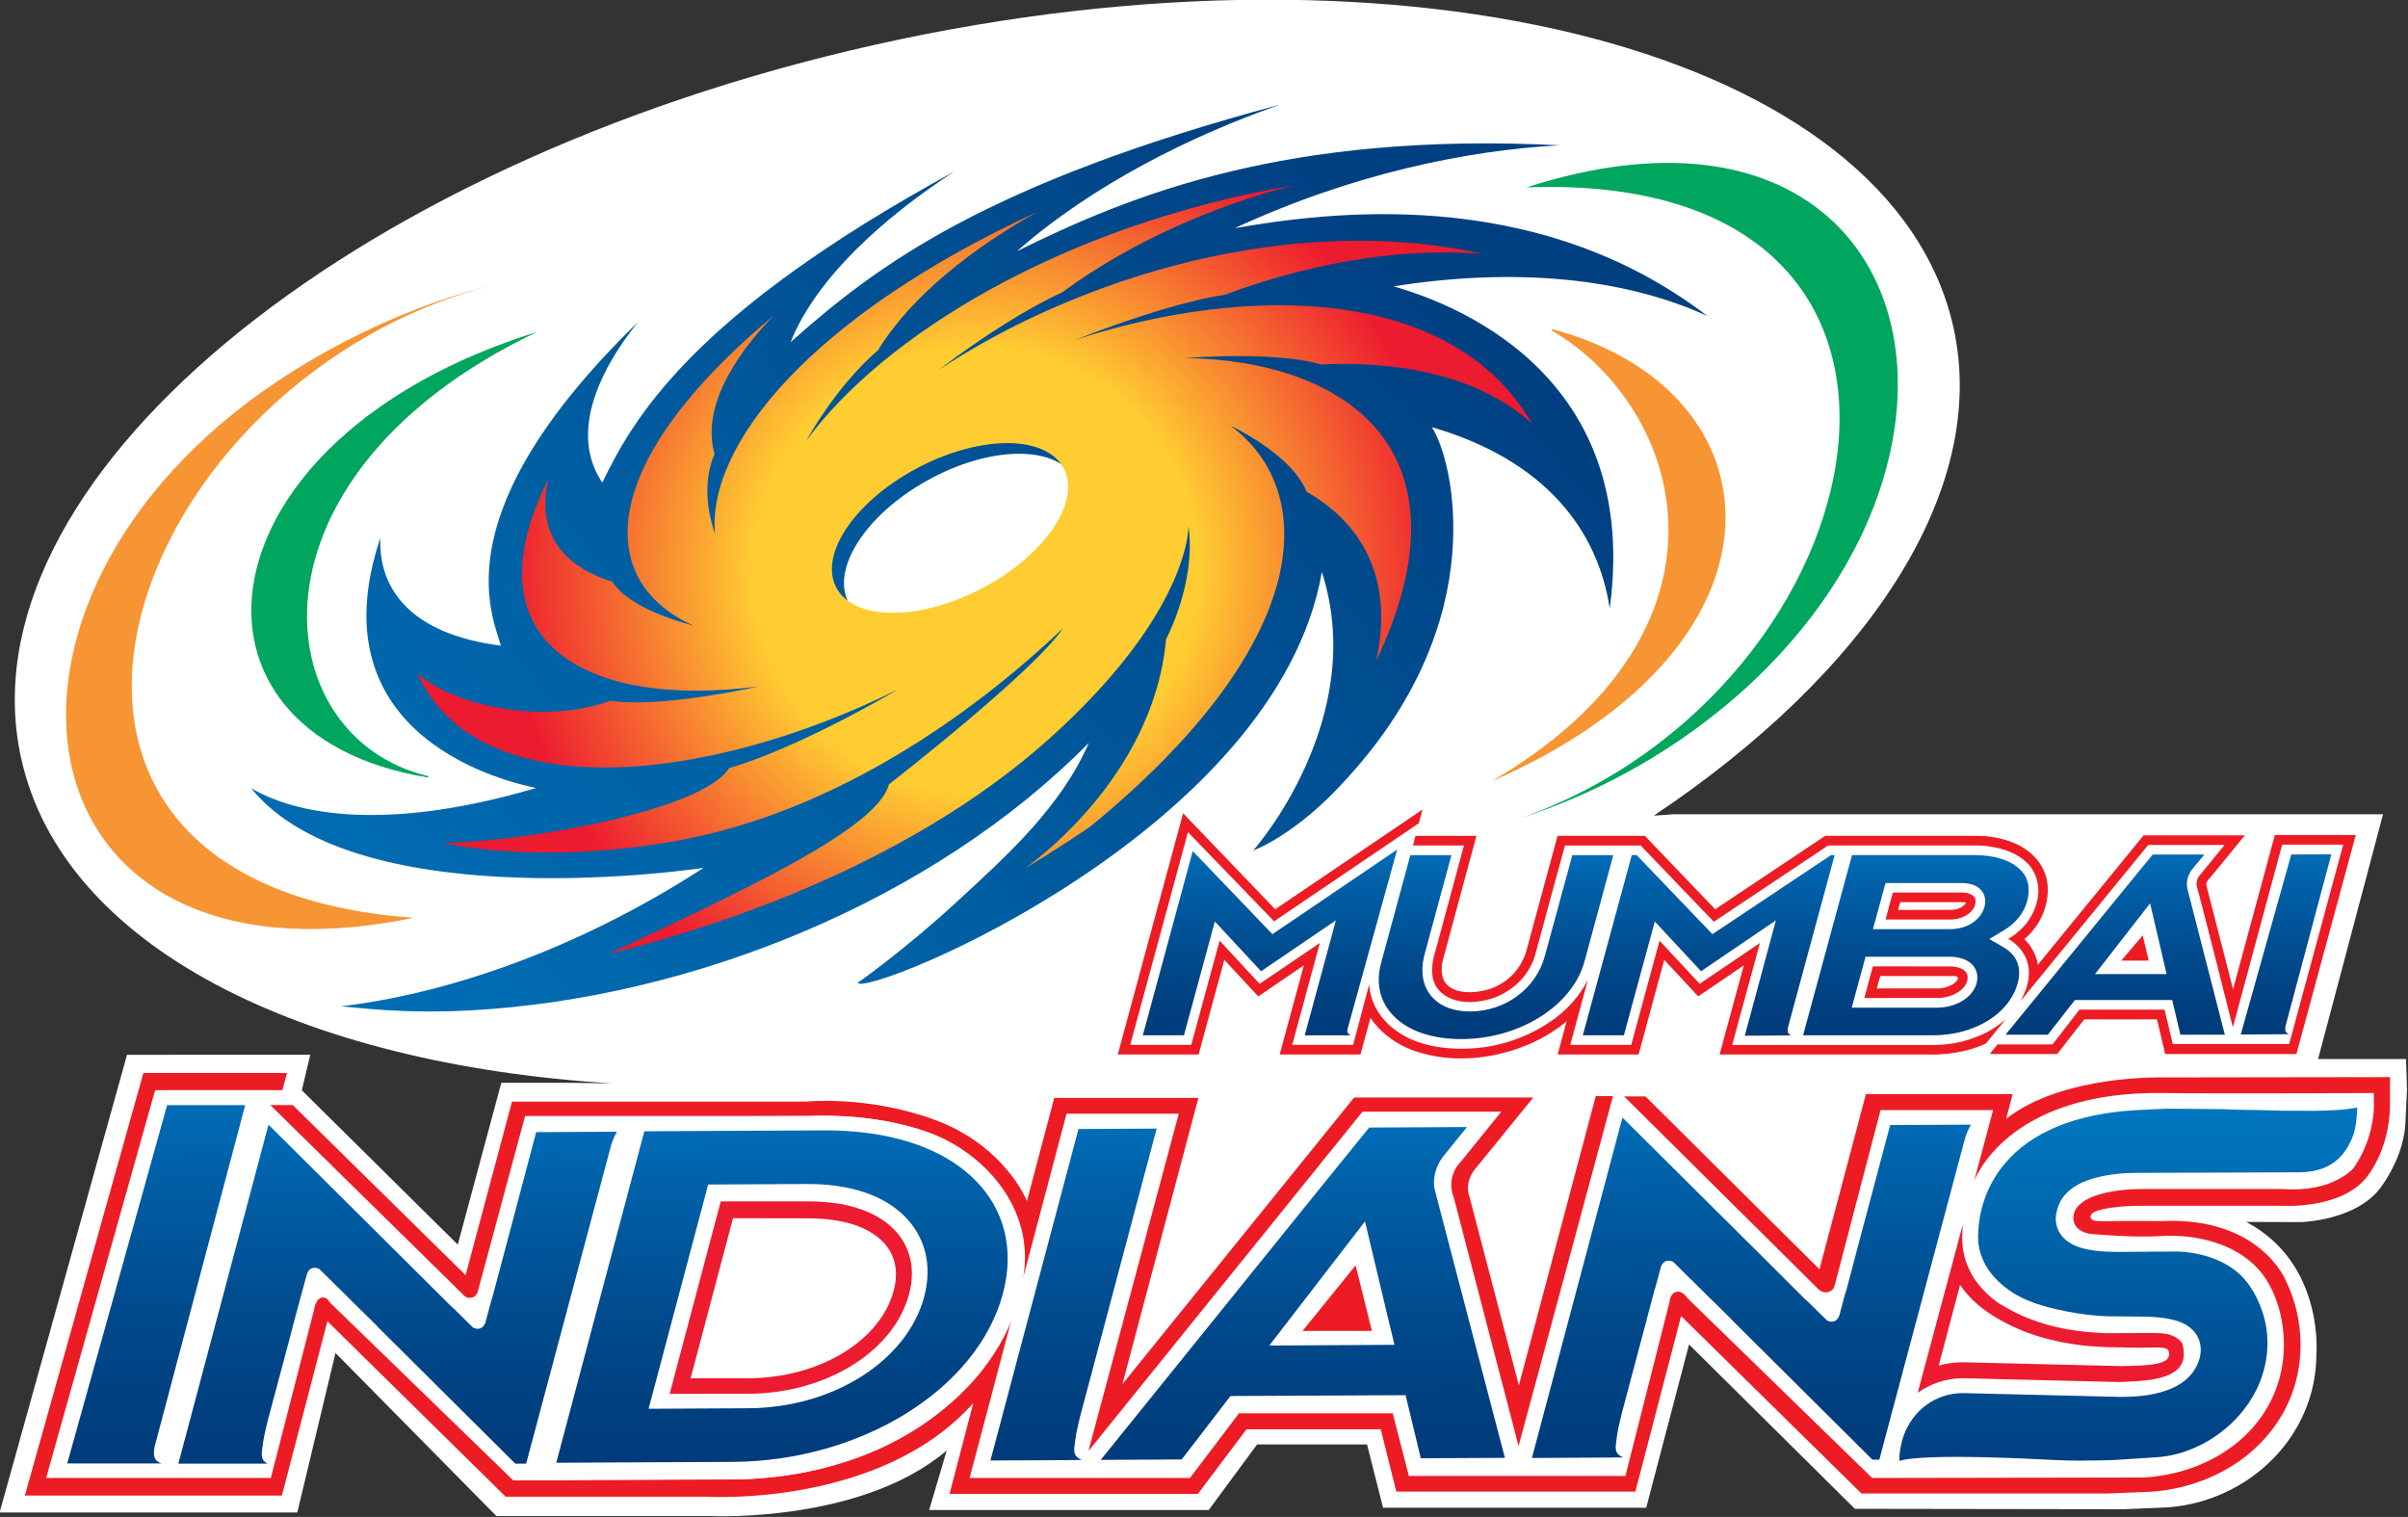
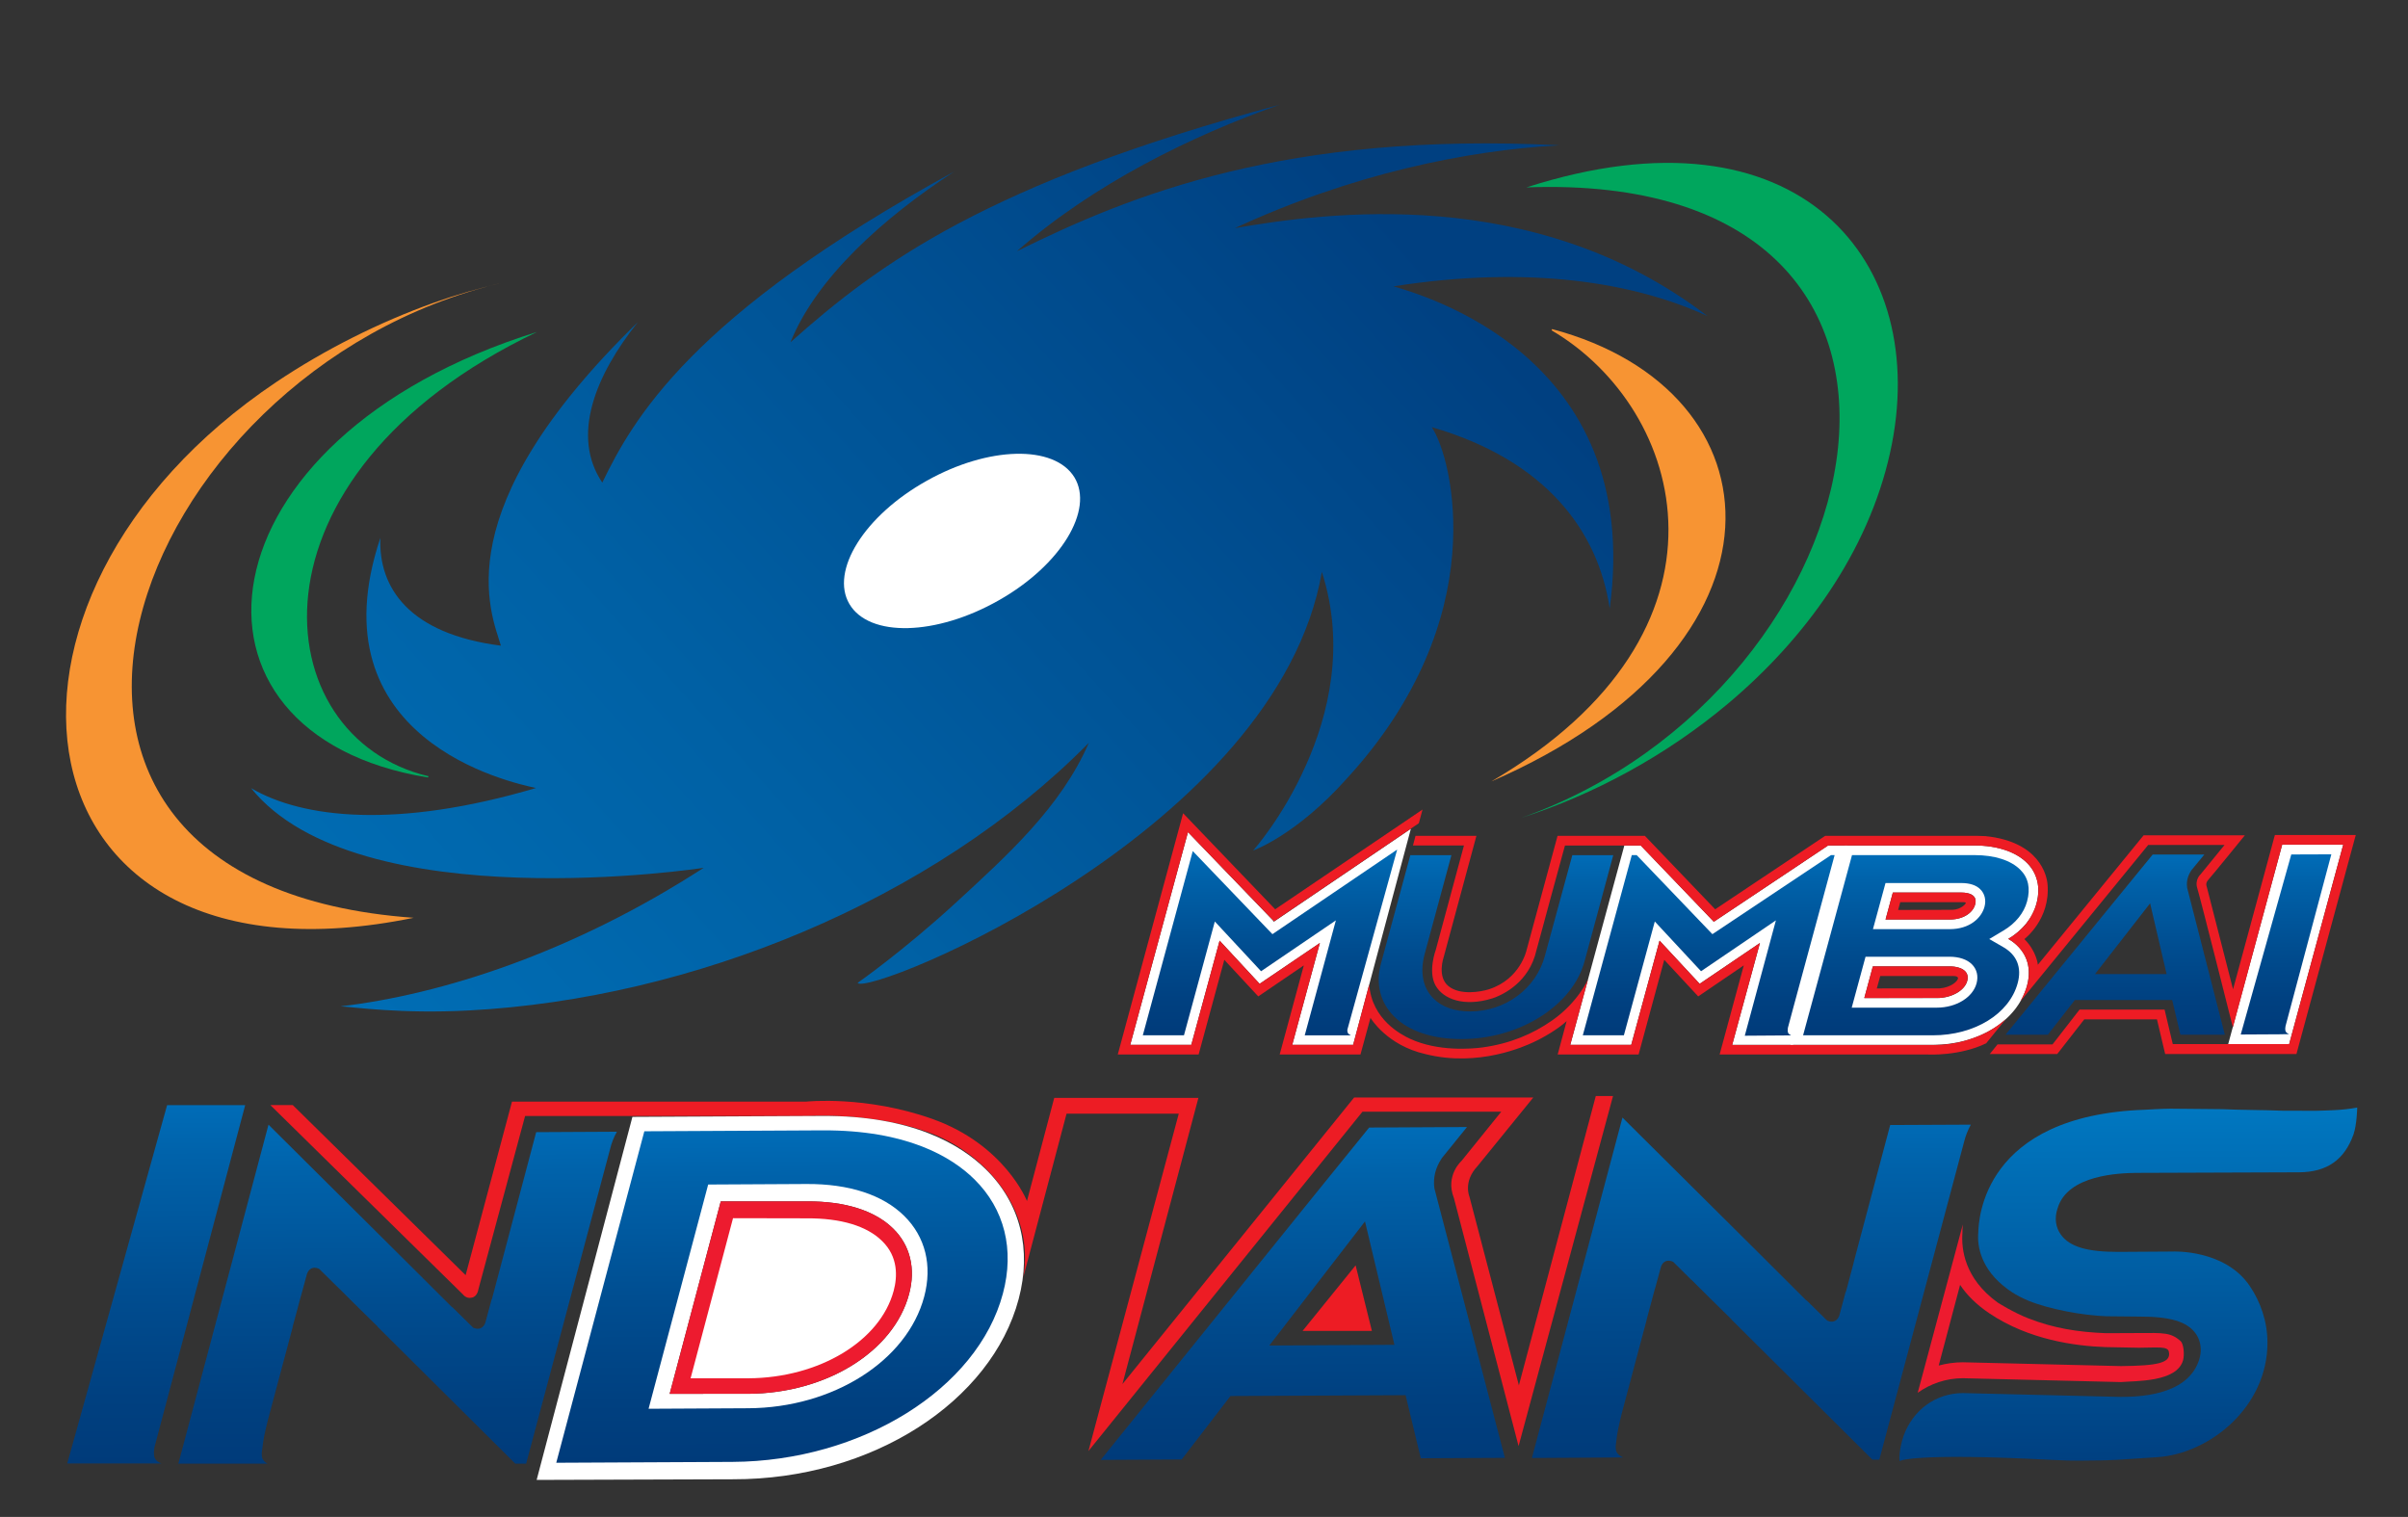
<svg xmlns="http://www.w3.org/2000/svg" xmlns:ns1="http://www.inkscape.org/namespaces/inkscape" xmlns:ns2="http://sodipodi.sourceforge.net/DTD/sodipodi-0.dtd" width="300" height="188.989" id="svg2" version="1.1" ns1:version="0.48.2 r9819" ns2:docname="New document 1">
  <rect width="100%" height="100%" fill="#333333" stroke="none" />
  <defs id="defs4" />
  <ns2:namedview id="base" pagecolor="#ffffff" bordercolor="#666666" borderopacity="1.0" ns1:pageopacity="0.0" ns1:pageshadow="2" ns1:zoom="1.979899" ns1:cx="178.2414" ns1:cy="112.4694" ns1:document-units="px" ns1:current-layer="layer1" showgrid="false" ns1:window-width="1366" ns1:window-height="706" ns1:window-x="-8" ns1:window-y="-8" ns1:window-maximized="1" fit-margin-top="0" fit-margin-left="0" fit-margin-right="0" fit-margin-bottom="0" />
  <g ns1:label="Layer 1" ns1:groupmode="layer" id="layer1" transform="translate(-92.18,-344.074)">
    <g id="g2988" transform="matrix(0.609,0,0,0.609,-119.522,186.422)">
      <g id="g2990">
-         <path style="fill:#ffffff" ns1:connector-curvature="0" d="m 685.963,425.729 c 43.785,-29.317 68.708,-66.604 61.268,-99.928 -12.593,-56.304 -111.275,-82.208 -220.421,-57.815 -109.16,24.38 -187.418,89.823 -174.831,146.146 8.54,38.229 56.737,62.42 120.986,66.385 l -8.507,-0.131 h -14.282 l -8.907,33.104 -31.904,-31.574 1.73,-7.277 -37.486,0.018 -26.072,93.643 h 60.903 l 7.813,-32.642 32.926,33.365 h 44.197 c 0,0 30.562,1.398 47.922,-13.423 l -3.594,12.184 h 57.193 l 9.891,-13.417 h 22.493 l 3.274,12.949 h 53.839 l 8.759,-33.4 33.928,33.625 55.006,0.083 9.085,-0.385 c 16.623,-1.292 30.321,-14.614 30.321,-31.35 0,0 1.636,-18.603 -14.355,-27.041 l 11.241,0.035 c 0,0 11.408,-0.296 16.386,-7.235 2.492,-3.484 4.907,-8.475 4.973,-13.879 l 0.29,-5.944 -0.201,-6.294 h -17.992 l 13.293,-50.082 H 690.114 l -4.151,0.28 z" id="path2992" />
        <linearGradient id="SVGID_1_" gradientUnits="userSpaceOnUse" x1="631.588" y1="303.729" x2="367.16" y2="541.821">
          <stop offset="0" style="stop-color:#004081" id="stop2995" />
          <stop offset="0.116" style="stop-color:#00488A" id="stop2997" />
          <stop offset="0.491" style="stop-color:#0061A5" id="stop2999" />
          <stop offset="0.8" style="stop-color:#0070B8" id="stop3001" />
          <stop offset="1" style="stop-color:#0077C0" id="stop3003" />
        </linearGradient>
        <path style="fill:url(#SVGID_1_);fill-rule:evenodd" ns1:connector-curvature="0" clip-rule="evenodd" d="m 417.321,464.746 c 20.593,-2.418 47.329,-10.91 74.252,-28.339 0,0 -17.613,2.714 -38.073,2.003 -20.428,-0.693 -43.638,-4.794 -54.509,-18.3 10.513,6.169 29.734,8.403 58.284,-0.03 -2.501,-0.551 -13.98,-2.987 -23.074,-10.572 -9.028,-7.515 -15.651,-20.072 -8.768,-40.594 -0.391,10.128 5.799,19.633 24.659,22.045 -0.984,-3.348 -3.947,-10.229 -1.642,-21.209 2.308,-10.898 9.873,-25.713 29.652,-44.962 -8.641,10.81 -13.722,23.231 -7.269,32.813 3.064,-6.293 7.515,-14.845 18.084,-25.583 10.43,-10.602 26.914,-23.331 53.931,-38.058 -14.448,9.417 -28.203,21.725 -33.512,34.923 8.889,-7.917 18.976,-16.113 34.389,-24.303 15.29,-8.113 35.818,-16.292 65.698,-24.292 -18.123,6.371 -38.147,16.273 -53.78,29.986 11.657,-5.766 25.518,-11.941 43.409,-16.25 17.835,-4.308 39.717,-6.833 67.534,-5.434 -19.076,1.061 -42.47,5.891 -66.349,16.955 9.043,-1.57 24.403,-3.858 41.791,-2.4 17.414,1.47 37.092,6.732 54.888,20.386 -14.836,-6.845 -36.404,-10.448 -64.204,-6.086 2.771,0.841 15.509,4.379 26.674,14.003 11.26,9.731 21.074,25.743 17.539,51.896 -2.368,-15.835 -13.047,-30.312 -36.396,-37.086 2.204,3.295 5.259,13.079 4.178,26.004 -1.067,13.079 -6.537,29.506 -21.521,45.839 -10.382,11.663 -19.2,14.762 -19.2,14.762 0,0 6.021,-6.721 10.735,-17.292 4.714,-10.478 8.154,-24.665 3.321,-39.694 -4.59,26.33 -27.477,47.973 -49.703,62.729 -22.535,14.987 -44.183,22.774 -45.282,21.347 0,0 9.307,-6.501 20.039,-16.351 10.626,-9.784 21.542,-19.586 27.27,-32.76 -31.895,32.345 -81.304,52.334 -126.74,54.74 -13.997,0.746 -23.713,-0.699 -26.305,-0.836 z" id="path3005" />
        <path style="fill:#ffffff" ns1:connector-curvature="0" d="m 567.401,356.493 c -4.13,-6.661 -17.613,-6.347 -30.217,0.747 -12.729,7.111 -19.788,18.425 -15.793,25.204 4.057,6.868 17.779,6.507 30.57,-0.771 12.708,-7.194 19.517,-18.502 15.44,-25.18 z" id="path3007" />
        <radialGradient id="SVGID_2_" cx="525.245" cy="405.473" r="141.729" gradientTransform="matrix(0.919,0,0,0.919,64.549,2.938)" gradientUnits="userSpaceOnUse">
          <stop offset="0" style="stop-color:#FFCC32" id="stop3010" />
          <stop offset="0.35" style="stop-color:#FFCC32" id="stop3012" />
          <stop offset="0.74" style="stop-color:#ED1B2F" id="stop3014" />
          <stop offset="1" style="stop-color:#ED1B2F" id="stop3016" />
        </radialGradient>
-         <path style="fill:url(#SVGID_2_)" ns1:connector-curvature="0" d="m 661.064,345.583 c -8.208,-14.169 -22.789,-21.334 -39.658,-23.515 -16.872,-2.175 -36.129,0.557 -53.715,6.3 12.122,-4.776 23.26,-8.095 30.496,-9.197 20.368,-7.58 38.701,-9.482 52.707,-8.362 -19.615,-4.344 -40.298,-3.129 -59.593,1.523 -19.367,4.676 -37.436,12.794 -51.665,22.229 9.209,-6.999 18.442,-12.759 25.251,-15.871 14.91,-10.945 32.185,-17.968 47.238,-21.903 -23.989,4.16 -44.906,11.912 -61.79,21.215 -17.029,9.393 -30.01,20.416 -37.744,31 4.24,-7.485 9.639,-14.188 14.632,-18.46 6.942,-11.354 19.838,-21.18 32.671,-28.351 -23.053,10.602 -39.954,22.507 -50.867,33.98 -11.008,11.604 -15.983,22.828 -15.13,31.906 -2.098,-5.985 -2.047,-11.917 -0.098,-16.326 -2.593,-9.032 3.541,-19.479 12.009,-28.25 -17.867,14.916 -27.103,28.38 -29.284,39.302 -2.199,11.064 2.717,19.438 12.981,24.072 -8.703,-2.323 -14.632,-5.671 -16.593,-8.996 -12.569,-3.888 -15.207,-12.499 -13.062,-21.085 -16.735,33.187 7.298,47.137 42.947,42.508 -13.307,2.862 -24.339,3.84 -30.33,2.945 -14.896,5.31 -33.278,0.291 -39.457,-5.653 6.062,13.63 20.742,19.408 38.908,19.284 18.169,-0.136 39.69,-6.175 59.419,-15.971 -13.358,7.775 -26.087,13.654 -34.562,16.102 -5.565,8.966 -43.762,15.349 -58.693,15.26 15.319,3.224 35.835,2.519 53.383,-1.506 27.483,-6.329 53.475,-23.201 73.645,-42.39 0,0 0.054,-0.06 0.122,-0.148 -0.015,0.054 -0.068,0.089 -0.122,0.148 -6.127,9.055 -35.628,31.954 -35.628,31.954 -2.323,9.025 -29.198,21.44 -57.365,34.697 31.749,-7.905 65.955,-22.176 90.522,-44.357 11.971,-10.809 18.863,-20.155 22.786,-27.308 5.422,-9.849 5.322,-15.716 5.322,-15.716 0,0 0,-0.029 0.027,-0.036 1.559,11.616 -4.611,23.041 -4.611,23.041 -2.575,28.92 -28.828,46.823 -28.828,46.823 5.953,-3.443 13.328,-8.492 13.328,-8.492 22.828,-18.686 34.636,-35.872 38.354,-50.035 3.662,-14.009 -0.468,-25.168 -9.698,-32.013 8.188,4.083 13.885,9.091 15.601,13.536 14.17,8.16 17.23,21.381 14.223,34.615 10.271,-21.571 8.658,-36.991 0.427,-47.019 -8.166,-9.944 -22.993,-14.726 -39.569,-14.946 12.036,-0.835 22.226,-0.344 27.817,1.31 21.005,-0.935 35.044,4.57 43.246,12.156 l 0,0 z m -95.737,41.506 0,0 0,0 0,0 z m -15.859,-8.379 0,0 c -12.783,7.07 -26.514,7.419 -30.543,0.752 -4,-6.62 3.082,-17.625 15.841,-24.558 12.62,-6.886 26.063,-7.206 30.173,-0.729 4.127,6.525 -2.75,17.53 -15.471,24.535 z" id="path3018" />
        <path style="fill:#f79433" ns1:connector-curvature="0" d="m 665.153,326.198 c 47.355,12.611 51.188,64.82 -12.431,92.531 52.781,-30.846 39.706,-76.199 12.306,-92.282 l 0.125,-0.249 z" id="path3020" />
        <path style="fill:#00a65d" ns1:connector-curvature="0" d="m 658.794,426.196 c 74.729,-26.354 97.797,-132.598 1.1,-128.989 55.751,-17.968 83.076,15.195 74.383,54.296 -4.507,20.315 -17.444,38.123 -33.16,51.32 -12.668,10.632 -27.471,18.62 -42.323,23.373 z" id="path3022" />
        <path style="fill:#00a65d" ns1:connector-curvature="0" d="m 435.161,417.923 c -54.414,-8.824 -47.667,-69.383 22.339,-91.15 -61.614,29.388 -55.801,83.026 -22.199,90.901 l -0.14,0.249 z" id="path3024" />
        <path style="fill:#f79433" ns1:connector-curvature="0" d="m 450.4,316.71 c -77.14,18.069 -114.656,123.01 -18.163,129.92 -83.079,17.085 -94.579,-65.141 -28.054,-109.628 9.899,-6.625 21.026,-12.22 32.279,-16.232 4.498,-1.6 9.115,-2.922 13.938,-4.06 z" id="path3026" />
        <polygon style="fill:#ffffff" points="636.245,428.419 608.199,447.441 608.078,447.211 590.649,429.106 578.835,472.628 591.325,472.628 597.121,451.306 605.308,460.136 617.631,451.785 611.978,472.628 624.435,472.628 " id="polygon3028" />
        <linearGradient id="SVGID_3_" gradientUnits="userSpaceOnUse" x1="653.795" y1="471.404" x2="653.598" y2="433.726">
          <stop offset="0" style="stop-color:#003B7A" id="stop3031" />
          <stop offset="0.184" style="stop-color:#004080" id="stop3033" />
          <stop offset="0.483" style="stop-color:#004D90" id="stop3035" />
          <stop offset="0.859" style="stop-color:#0062AA" id="stop3037" />
          <stop offset="1" style="stop-color:#006CB7" id="stop3039" />
        </linearGradient>
        <path style="fill:url(#SVGID_3_)" ns1:connector-curvature="0" d="m 646.568,471.442 c -5.882,0 -10.765,-1.618 -13.748,-4.622 -2.856,-2.845 -3.813,-6.685 -2.679,-10.875 l 5.997,-22.128 h 8.406 l -5.479,20.244 c -0.996,3.703 -0.358,6.934 1.808,9.078 1.729,1.737 4.329,2.649 7.49,2.649 7.206,0 13.488,-4.664 15.292,-11.337 l 5.621,-20.635 h 8.377 l -5.876,21.726 c -2.466,9.079 -13.297,15.9 -25.209,15.9 l 0,0 z" id="path3041" />
        <linearGradient id="SVGID_4_" gradientUnits="userSpaceOnUse" x1="780.33" y1="470.671" x2="780.137" y2="433.735">
          <stop offset="0" style="stop-color:#003B7A" id="stop3044" />
          <stop offset="0.184" style="stop-color:#004080" id="stop3046" />
          <stop offset="0.483" style="stop-color:#004D90" id="stop3048" />
          <stop offset="0.859" style="stop-color:#0062AA" id="stop3050" />
          <stop offset="1" style="stop-color:#006CB7" id="stop3052" />
        </linearGradient>
        <path style="fill:url(#SVGID_4_)" ns1:connector-curvature="0" d="m 793.677,470.554 -1.686,-7.1 h -19.909 l -5.532,7.1 h -8.658 l 24.001,-29.388 6.11,-7.473 h 10.563 l -2.626,3.188 -0.05,0.089 c -0.693,1.043 -1.005,2.193 -0.848,3.36 l 0.006,0.143 7.716,30.081 h -9.087 z m -17.474,-12.409 h 14.645 l -3.372,-14.472 -11.273,14.472 z" id="path3054" />
        <polygon style="fill:#ffffff" points="826.982,431.666 814.496,431.666 814.496,431.666 803.452,472.468 815.921,472.468 " id="polygon3056" />
        <path style="fill:#ffffff" ns1:connector-curvature="0" d="m 764.209,443.791 c 1.132,-4.22 -0.403,-6.88 -1.908,-8.367 -2.281,-2.312 -6.098,-3.586 -10.724,-3.586 h -26.588 l -11.079,40.79 h 29.119 c 9.398,0 17.318,-4.966 19.266,-12.113 1.097,-4.106 -0.305,-7.503 -3.837,-9.57 2.883,-1.719 4.957,-4.244 5.751,-7.154 z m -14.137,15.74 c -0.53,1.997 -3.209,3.52 -6.202,3.52 h -14.865 l 1.751,-6.482 h 15.669 c 1.44,0 2.575,0.35 3.194,0.978 0.64,0.633 0.602,1.421 0.453,1.984 z m 1.616,-15.657 c -0.403,1.559 -2.172,3.105 -5.188,3.105 h -13.145 l 1.49,-5.512 h 13.968 c 0.827,0 1.956,0.125 2.543,0.712 0.562,0.551 0.456,1.298 0.332,1.695 z" id="path3058" />
        <linearGradient id="SVGID_5_" gradientUnits="userSpaceOnUse" x1="739.641" y1="470.69" x2="739.447" y2="433.739">
          <stop offset="0" style="stop-color:#003B7A" id="stop3061" />
          <stop offset="0.184" style="stop-color:#004080" id="stop3063" />
          <stop offset="0.483" style="stop-color:#004D90" id="stop3065" />
          <stop offset="0.859" style="stop-color:#0062AA" id="stop3067" />
          <stop offset="1" style="stop-color:#006CB7" id="stop3069" />
        </linearGradient>
        <path style="fill:url(#SVGID_5_)" ns1:connector-curvature="0" d="m 716.485,470.672 10.007,-36.866 h 25.085 c 4.099,0 7.42,1.061 9.354,3.005 1.639,1.629 2.102,3.804 1.372,6.482 -0.646,2.371 -2.37,4.498 -4.839,5.956 l -2.897,1.725 2.897,1.671 c 2.788,1.618 3.787,4.166 2.919,7.366 -1.71,6.294 -8.839,10.661 -17.354,10.661 h -26.544 z m 9.948,-5.659 h 17.438 c 3.917,0 7.331,-2.086 8.102,-4.972 0.403,-1.494 0.062,-2.875 -0.951,-3.899 -0.999,-0.99 -2.599,-1.547 -4.596,-1.547 H 729.26 l -2.827,10.418 z m 4.346,-16.06 h 15.72 c 4.056,0 6.471,-2.276 7.091,-4.552 0.376,-1.356 0.076,-2.702 -0.854,-3.603 -0.845,-0.854 -2.166,-1.28 -3.924,-1.28 h -15.464 l -2.569,9.435 z" id="path3071" />
        <polygon style="fill:#ffffff" points="701.979,472.628 714.441,472.628 725.518,431.838 721.605,431.838 698.221,447.441 683.27,431.838 679.918,431.838 668.852,472.628 681.326,472.628 687.121,451.306 695.329,460.136 707.655,451.785 " id="polygon3073" />
        <linearGradient id="SVGID_6_" gradientUnits="userSpaceOnUse" x1="815.862" y1="472.906" x2="815.862" y2="436.128" gradientTransform="matrix(1,-0.005,0.005,1,-2.944,1.796)">
          <stop offset="0" style="stop-color:#003B7A" id="stop3076" />
          <stop offset="0.184" style="stop-color:#004080" id="stop3078" />
          <stop offset="0.483" style="stop-color:#004D90" id="stop3080" />
          <stop offset="0.859" style="stop-color:#0062AA" id="stop3082" />
          <stop offset="1" style="stop-color:#006CB7" id="stop3084" />
        </linearGradient>
        <path style="fill:url(#SVGID_6_)" ns1:connector-curvature="0" d="m 815.121,469.256 c 0,-0.041 0.029,-0.249 0.062,-0.48 l 9.366,-35.13 -8.195,0.029 -10.338,36.831 h 0.331 l 8.33,-0.047 0.047,-0.018 h 0.006 1.168 c -0.748,-0.355 -0.777,-0.687 -0.777,-1.185 z" id="path3086" />
        <linearGradient id="SVGID_7_" gradientUnits="userSpaceOnUse" x1="697.275" y1="470.793" x2="697.081" y2="433.724">
          <stop offset="0" style="stop-color:#003B7A" id="stop3089" />
          <stop offset="0.184" style="stop-color:#004080" id="stop3091" />
          <stop offset="0.483" style="stop-color:#004D90" id="stop3093" />
          <stop offset="0.859" style="stop-color:#0062AA" id="stop3095" />
          <stop offset="1" style="stop-color:#006CB7" id="stop3097" />
        </linearGradient>
        <path style="fill:url(#SVGID_7_)" ns1:connector-curvature="0" d="m 713.339,469.582 c 0,-0.012 0.015,-0.22 0.035,-0.433 l 1.292,-4.812 8.271,-30.531 h -0.735 l -24.271,16.173 -15.491,-16.173 h -1.001 l -10.019,36.866 h 8.403 l 6.326,-23.283 9.458,10.175 15.316,-10.406 -6.367,23.598 8.421,-0.059 1.063,-0.013 c -0.686,-0.331 -0.701,-0.628 -0.701,-1.102 z" id="path3099" />
        <linearGradient id="SVGID_8_" gradientUnits="userSpaceOnUse" x1="607.527" y1="470.758" x2="607.329" y2="432.811">
          <stop offset="0" style="stop-color:#003B7A" id="stop3102" />
          <stop offset="0.184" style="stop-color:#004080" id="stop3104" />
          <stop offset="0.483" style="stop-color:#004D90" id="stop3106" />
          <stop offset="0.859" style="stop-color:#0062AA" id="stop3108" />
          <stop offset="1" style="stop-color:#006CB7" id="stop3110" />
        </linearGradient>
        <path style="fill:url(#SVGID_8_)" ns1:connector-curvature="0" d="m 623.255,469.582 c 0,-0.018 0,-0.06 0.015,-0.113 l 10.176,-36.795 -25.521,17.305 -16.297,-16.997 -10.217,37.69 h 8.418 l 6.314,-23.283 9.459,10.175 15.304,-10.406 -6.37,23.515 h 0.394 l 0,0 h 0.106 4.848 2.957 0.057 l 0,0 h 1.063 c -0.689,-0.339 -0.706,-0.641 -0.706,-1.091 z" id="path3112" />
        <path style="fill:none;stroke:#50c8f4;stroke-width:0.013" ns1:connector-curvature="0" d="M 352.713,564.821" id="path3114" />
        <path style="fill:none;stroke:#50c8f4;stroke-width:0.013" ns1:connector-curvature="0" d="M 787.938,503.711" id="path3116" />
-         <path style="fill:#ed1c24" ns1:connector-curvature="0" d="m 546.73,545.905 -4.854,18.578 h 50.805 l 9.938,-13.209 h 27.468 l 3.183,12.741 h 48.905 l 9.354,-35.913 36.894,36.304 h 50.42 l 9.094,-0.373 c 16.623,-1.31 30.318,-13.274 30.318,-30.016 0,-4.664 -1.055,-9.092 -2.951,-13.044 0,0 -5.2,-13.233 -25.465,-12.303 0,0 -8.409,-0.054 -10.454,0.018 -2.026,0.095 -3.473,-0.101 -3.473,-0.101 0.575,0.029 -0.456,-0.035 -0.602,-0.604 -0.101,-0.438 0.223,-0.907 0.613,-1.079 0,0 1.847,-1.362 10.265,-1.362 8.409,0 28.736,0 28.736,0 0,0 12.109,0.717 17.126,-6.193 2.948,-4.065 4.444,-9.191 4.516,-14.584 v -5.541 l -46.312,0.065 c 0,0 -20.546,-0.658 -32.221,8.463 l 1.321,-5.044 h -30.01 l -9.506,35.824 -35.596,-35.355 h -4.367 l 39.809,39.504 c 0,0 0.883,0.788 1.882,0.539 0.862,-0.226 1.244,-0.776 1.443,-1.589 0.195,-0.823 9.333,-35.663 9.333,-35.663 h 23.015 l -3.908,14.602 c 0,0 6.447,-18.655 39.023,-18.092 9.114,0.159 42.758,0 42.758,0 l 0.041,2.252 c -0.053,4.877 -1.605,9.393 -4.189,13.126 0,0 -4.19,5.049 -14.501,4.255 h -28.354 c -10.323,0 -13.022,3.088 -13.022,3.088 -0.862,0.663 -1.422,1.706 -1.422,2.88 0,1.997 1.896,3.123 3.837,3.248 0,0 8.646,0.8 14.317,0.408 5.71,-0.408 16.884,0.996 21.826,9.767 2.054,3.681 3.084,7.994 3.084,12.517 0,14.88 -12.187,26.039 -28.546,27.117 l -55.683,0.096 -37.768,-36.772 c 0,0 -0.989,-1.612 -2.299,-1.304 -1.298,0.29 -1.401,2.109 -1.401,2.109 l -9.014,35.558 H 635.84 l -3.304,-12.824 h -31.447 l -10.033,13.233 h -45.074 l 8.604,-32.57 c 0,0 -10.649,30.964 -55.19,32.86 l -46.775,0.201 -37.581,-36.458 c 0,0 -0.498,-1.221 -1.698,-0.906 -1.209,0.296 -1.505,2.602 -1.505,2.602 l -8.806,34.271 h -45.969 l 22.294,-79.34 26.028,-0.006 0.954,-3.503 h -29.382 l -24.244,86.439 h 52.58 l 9.313,-35.657 36.464,35.895 h 40.882 c 10e-4,-10e-4 35.668,2.345 54.779,-19.155" id="path3118" />
        <path style="fill:#ed1c24" ns1:connector-curvature="0" d="m 402.926,484.942 39.412,38.751 c 0,0 0.673,0.925 1.775,0.646 1.197,-0.178 1.39,-1.754 1.39,-1.754 l 9.539,-35.403 h 57.827 c 0,0 12.952,-0.871 24.552,3.283 11.598,4.148 21.992,15.758 19.524,29.755 l 8.865,-33.513 h 22.955 l -18.478,69.017 56.067,-69.431 h 28.39 l -8.158,10.104 c 0,0 -3.354,2.951 -1.528,7.586 l 13.224,50.722 19.322,-71.617 h -3.525 l -15.734,59.196 -10.109,-38.591 c 0,0 -1.352,-3.064 1.629,-6.234 l 11.423,-14.058 h -36.65 l -47.397,58.628 15.544,-58.557 H 563.29 l -5.579,21.104 c 0,0 -4.519,-11.533 -19.382,-16.807 -13.577,-4.818 -25.714,-3.538 -25.714,-3.538 h -60.251 l -9.488,35.51 -35.364,-34.799 h -4.586 z" id="path3120" />
        <path style="fill:#ffffff" ns1:connector-curvature="0" d="m 500.743,540.838 c 14.46,-0.083 26.958,-7.609 29.705,-17.915 0.756,-2.832 0.963,-6.927 -2.367,-10.163 -3.117,-3.088 -8.433,-4.682 -15.379,-4.646 l -15.124,-0.029 -8.679,32.754 h 11.844 z" id="path3122" />
        <path style="fill:#ffffff" ns1:connector-curvature="0" d="m 549.32,498.11 c -5.129,-5.067 -15.079,-11.04 -33.459,-10.945 l -38.864,0.195 -19.592,74.267 40.173,-0.13 c 28.546,0.064 52.891,-16.001 58.432,-36.855 2.709,-10.193 0.336,-19.604 -6.69,-26.532 z m -15.722,25.489 c -3.129,11.752 -16.925,20.315 -32.846,20.41 l -16.134,0.006 10.451,-39.368 h 17.618 c 7.811,-0.053 13.938,1.885 17.681,5.589 3.461,3.418 4.617,8.171 3.23,13.363 z" id="path3124" />
        <linearGradient id="SVGID_9_" gradientUnits="userSpaceOnUse" x1="379.778" y1="557.858" x2="379.778" y2="484.565" gradientTransform="matrix(1,-0.005,0.005,1,-2.908,2.382)">
          <stop offset="0" style="stop-color:#003B7A" id="stop3127" />
          <stop offset="0.184" style="stop-color:#004080" id="stop3129" />
          <stop offset="0.483" style="stop-color:#004D90" id="stop3131" />
          <stop offset="0.859" style="stop-color:#0062AA" id="stop3133" />
          <stop offset="1" style="stop-color:#006CB7" id="stop3135" />
        </linearGradient>
        <path style="fill:url(#SVGID_9_)" ns1:connector-curvature="0" d="m 380.673,558.261 c -1.532,-0.516 -1.564,-1.445 -1.564,-2.424 0,-0.047 0.047,-0.456 0.118,-0.912 l 18.555,-69.965 h -15.974 l -20.431,73.301 h 19.296 z" id="path3137" />
        <path style="fill:#ed1b2f" ns1:connector-curvature="0" d="m 533.598,523.599 c -3.129,11.752 -16.925,20.315 -32.846,20.41 l -16.134,0.006 10.451,-39.368 h 17.618 c 7.811,-0.053 13.938,1.885 17.681,5.589 3.461,3.418 4.617,8.171 3.23,13.363 z" id="path3139" />
        <path style="fill:#ffffff" ns1:connector-curvature="0" d="m 500.743,540.838 c 14.46,-0.083 26.958,-7.609 29.705,-17.915 0.756,-2.832 0.963,-6.927 -2.367,-10.163 -3.117,-3.088 -8.433,-4.682 -15.379,-4.646 l -15.124,-0.029 -8.679,32.754 h 11.844 z" id="path3141" />
        <polygon style="fill:#ed1c24" points="628.274,531.148 614.09,531.148 624.947,517.732 " id="polygon3143" />
        <path style="fill:#ed1b2f" ns1:connector-curvature="0" d="m 793.707,533.229 c -1.965,-1.789 -3.565,-1.683 -8.561,-1.647 l -6.679,0.03 c -5.844,-0.214 -10.821,-1.061 -15.803,-2.999 -3.146,-1.215 -6.29,-3.218 -6.385,-3.277 -6.786,-4.919 -7.438,-10.939 -7.2,-14.211 0,-0.373 0.018,-0.983 0.079,-1.754 l -9.229,34.431 c 2.634,-1.878 5.816,-2.963 9.221,-2.98 l 32.36,0.788 c 3.097,-0.267 11.464,0.042 12.712,-4.48 0.299,-1.092 0.142,-3.32 -0.515,-3.901 z m -12.176,5.114 -32.387,-0.782 c -1.7,0.006 -3.354,0.249 -4.916,0.67 l 4.374,-16.498 c 1.324,1.985 3.253,3.982 6.009,5.831 8.054,5.41 17.545,6.673 23.731,6.892 l 6.881,0.131 c 3.884,-0.029 5.843,-0.314 6.08,0.794 0.56,2.393 -2.5,2.879 -9.772,2.962 z" id="path3145" />
        <linearGradient id="SVGID_10_" gradientUnits="userSpaceOnUse" x1="614.144" y1="558.139" x2="614.144" y2="490.423" gradientTransform="matrix(1,-0.005,0.005,1,-2.908,2.382)">
          <stop offset="0" style="stop-color:#003B7A" id="stop3148" />
          <stop offset="0.184" style="stop-color:#004080" id="stop3150" />
          <stop offset="0.483" style="stop-color:#004D90" id="stop3152" />
          <stop offset="0.859" style="stop-color:#0062AA" id="stop3154" />
          <stop offset="1" style="stop-color:#006CB7" id="stop3156" />
        </linearGradient>
        <path style="fill:url(#SVGID_10_)" ns1:connector-curvature="0" d="m 638.275,557.194 -3.108,-12.901 -35.824,0.172 -9.977,12.979 -16.569,0.089 43.771,-54.236 11.145,-13.755 20.016,-0.106 -5.142,6.353 -0.076,0.131 c -1.225,1.831 -1.719,3.869 -1.473,5.908 l 0.038,0.213 14.406,55.072 -17.207,0.081 z m -30.988,-23.058 25.598,-0.143 -6.023,-25.245 -19.575,25.388 z" id="path3158" />
        <linearGradient id="SVGID_11_" gradientUnits="userSpaceOnUse" x1="507.705" y1="558.146" x2="507.705" y2="490.419" gradientTransform="matrix(1,-0.005,0.005,1,-2.908,2.382)">
          <stop offset="0" style="stop-color:#003B7A" id="stop3161" />
          <stop offset="0.184" style="stop-color:#004080" id="stop3163" />
          <stop offset="0.483" style="stop-color:#004D90" id="stop3165" />
          <stop offset="0.859" style="stop-color:#0062AA" id="stop3167" />
          <stop offset="1" style="stop-color:#006CB7" id="stop3169" />
        </linearGradient>
        <path style="fill:url(#SVGID_11_)" ns1:connector-curvature="0" d="m 461.417,558.119 18.019,-67.813 36.387,-0.189 c 17.263,-0.089 26.458,5.398 31.133,10.015 6.164,6.08 8.241,14.383 5.834,23.367 -5.177,19.503 -28.94,34.301 -55.3,34.443 l -36.073,0.177 z m 18.887,-11.047 20.404,-0.106 c 17.34,-0.089 32.469,-9.689 35.978,-22.821 1.704,-6.412 0.228,-12.273 -4.095,-16.534 -4.362,-4.309 -11.287,-6.572 -19.983,-6.52 l -20.113,0.107 -12.191,45.874 z" id="path3171" />
        <linearGradient id="SVGID_12_" gradientUnits="userSpaceOnUse" x1="567.421" y1="558.144" x2="567.421" y2="490.413" gradientTransform="matrix(1,-0.005,0.005,1,-2.908,2.382)">
          <stop offset="0" style="stop-color:#003B7A" id="stop3174" />
          <stop offset="0.184" style="stop-color:#004080" id="stop3176" />
          <stop offset="0.483" style="stop-color:#004D90" id="stop3178" />
          <stop offset="0.859" style="stop-color:#0062AA" id="stop3180" />
          <stop offset="1" style="stop-color:#006CB7" id="stop3182" />
        </linearGradient>
-         <path style="fill:url(#SVGID_12_)" ns1:connector-curvature="0" d="m 567.377,555.203 c 0,-0.106 0.264,-2.033 0.285,-2.217 0.145,-1.126 0.679,-3.307 0.877,-4.16 l 15.704,-59.071 -15.995,0.089 -16.288,61.342 -1.725,6.471 0,0 15.986,-0.077 h 0.275 l 0.006,-0.018 2.379,-0.012 c -1.45,-0.717 -1.504,-1.369 -1.504,-2.347 z" id="path3184" />
        <linearGradient id="SVGID_13_" gradientUnits="userSpaceOnUse" x1="706.086" y1="558.904" x2="706.086" y2="488.657" gradientTransform="matrix(1,-0.005,0.005,1,-2.908,2.382)">
          <stop offset="0" style="stop-color:#003B7A" id="stop3187" />
          <stop offset="0.184" style="stop-color:#004080" id="stop3189" />
          <stop offset="0.483" style="stop-color:#004D90" id="stop3191" />
          <stop offset="0.859" style="stop-color:#0062AA" id="stop3193" />
          <stop offset="1" style="stop-color:#006CB7" id="stop3195" />
        </linearGradient>
        <path style="fill:url(#SVGID_13_)" ns1:connector-curvature="0" d="m 734.303,489.025 -7.47,28.096 0,0 -0.015,0.131 -1.564,5.861 -0.09,0.153 -1.285,4.789 c -0.644,1.546 -1.832,1.268 -2.48,0.966 l -4.065,-3.988 c -0.035,-0.048 -0.106,-0.089 -0.154,-0.119 l -0.13,-0.095 -7.225,-7.206 -0.379,-0.385 0,0 -29.915,-29.726 -18.522,69.638 16.268,-0.095 0,0 2.367,-0.012 c -1.446,-0.717 -1.487,-1.363 -1.496,-2.329 0,-0.124 0.264,-2.044 0.284,-2.24 0.204,-1.416 0.975,-4.516 0.975,-4.516 l 5.067,-19.028 h -0.021 l 0.928,-3.455 0.794,-2.97 0.03,-0.041 1.221,-4.48 c 0.616,-1.541 1.831,-1.256 2.477,-0.966 l 3.736,3.704 0.086,0.053 3.331,3.313 4.803,4.717 h -0.05 l 28.849,28.683 h 1.422 l 17.316,-64.915 c 0.309,-1.298 0.788,-2.501 1.41,-3.615 l -16.503,0.077 z" id="path3197" />
        <path style="fill:none;stroke:#000000;stroke-width:0.013" ns1:connector-curvature="0" d="M 761.779,465.807" id="path3199" />
        <linearGradient id="SVGID_14_" gradientUnits="userSpaceOnUse" x1="783.206" y1="559.327" x2="783.203" y2="487.39" gradientTransform="matrix(1,-0.005,0.005,1,-2.908,2.382)">
          <stop offset="0" style="stop-color:#004081" id="stop3202" />
          <stop offset="1" style="stop-color:#0077C0" id="stop3204" />
        </linearGradient>
        <path style="fill:url(#SVGID_14_)" ns1:connector-curvature="0" d="m 807.891,521.999 c 2.122,3.146 3.592,7.158 3.592,11.573 0,13.038 -11.701,22.697 -22.576,23.408 l -8.113,0.534 c -2.841,0.142 -4.915,0.142 -5.33,0.142 0,0 -3.722,0.125 -8.03,-0.124 -28.585,-1.505 -31.201,0.231 -31.201,0.231 -0.139,-0.931 0.071,-2.182 0.24,-3.011 0.106,-0.616 0.296,-1.363 0.584,-2.181 1.881,-5.15 6.441,-8.67 12.089,-8.706 l 32.321,0.782 c 3.31,-0.023 13.366,-0.124 15.93,-7.277 1.008,-2.785 0.06,-4.765 -0.59,-5.671 -1.777,-2.519 -5.366,-3.503 -11.659,-3.485 l -6.572,-0.064 c -4.896,-0.16 -11.729,-1.452 -15.927,-3.153 -2.877,-1.179 -4.472,-2.513 -4.472,-2.513 -5.259,-3.899 -6.106,-8.599 -5.854,-11.455 0.08,-2.661 0.939,-23.995 34.141,-25.133 0,0 3.523,-0.213 5.203,-0.213 l 10.61,0.101 c 3.378,0.166 8.75,0.166 12.276,0.313 2.412,0.019 4.32,0 6.744,0.019 2.478,-0.077 5.44,-0.077 8.549,-0.664 0,0 -0.068,3.502 -0.765,5.511 -1.879,5.204 -5.414,7.681 -11.097,7.734 l -33.395,0.118 c -3.327,0.054 -13.956,0.361 -16.019,7.188 l -0.05,0.148 c -0.632,1.932 -0.376,3.834 0.723,5.327 1.784,2.466 5.405,3.521 11.749,3.503 l 11.049,-0.071 c 0,10e-4 10.724,-0.556 15.85,7.089 z" id="path3206" />
        <g id="g3208">
          <path style="fill:#ed1c24" ns1:connector-curvature="0" d="m 637.875,427.287 0.759,-2.804 -30.146,20.404 -18.833,-19.646 -13.37,49.359 h 16.543 l 5.254,-19.367 6.945,7.479 9.321,-6.347 -4.939,18.235 h 16.528 l 2.048,-7.503 c 0,0 3.295,5.612 11.251,7.42 10.907,2.743 20.418,-1.659 22.051,-2.418 1.929,-0.877 5.02,-2.655 6.824,-4.332 l -1.831,6.833 h 16.555 l 5.247,-19.367 6.946,7.479 9.324,-6.347 -4.945,18.235 h 42.66 c 0,0 6.444,0.355 11.873,-2.294 l 4.023,-4.96 c 0,0 -2.163,2.051 -5.18,3.312 -3.022,1.274 -6.175,2.134 -10.856,1.991 h -39.948 l 5.677,-20.866 -12.326,8.351 -8.208,-8.83 -5.795,21.322 h -12.475 l 3.632,-13.382 c 0,0 -2.041,4.67 -7.312,8.368 -3.985,2.797 -8.667,4.771 -14.22,5.529 -2.231,0.308 -9.188,0.889 -14.884,-1.767 -1.713,-0.8 -7.831,-3.898 -8.344,-11.117 l -3.289,12.368 h -12.457 l 5.653,-20.843 -12.323,8.351 -8.187,-8.83 -5.796,21.322 h -12.489 l 11.814,-43.521 17.615,18.246 29.61,-20.063 z" id="path3210" />
          <path style="fill:#ed1c24" ns1:connector-curvature="0" d="m 637.199,429.858 -0.521,1.974 h 10.43 l -5.777,21.399 c 0,0 -1.624,4.344 -0.054,7.212 1.559,2.845 5.873,4.486 11.707,2.649 1.248,-0.409 6.7,-2.53 8.629,-8.635 0.213,-0.705 3.138,-11.573 3.138,-11.573 l 3.017,-11.035 h 15.503 l 14.951,15.592 23.385,-15.604 h 29.782 c 0,0 8.074,-0.385 11.746,4.51 3.891,5.772 -1.094,11.592 -1.094,11.592 0,0 -1.458,1.808 -3.582,3.005 0,0 7.535,3.804 2.477,12.771 l 26.146,-31.983 H 802.7 l -4.915,6.026 c 0,0 -1.212,1.073 -0.658,2.827 0.581,1.831 7.28,28.445 7.28,28.445 l 10.09,-37.364 h 12.486 l -11.062,40.802 h -23.806 l -1.677,-7.052 h -17.399 l -5.529,7.117 h -11.248 l -1.591,1.974 h 13.799 l 5.538,-7.1 h 14.872 l 1.677,7.1 h 26.852 l 12.137,-44.809 h -16.549 l -8.555,31.558 -5.381,-20.997 c 0,0 -0.338,-0.651 0.279,-1.351 0.628,-0.676 7.514,-9.145 7.514,-9.145 h -20.712 l -21.63,26.479 c 0,0 -0.226,-2.727 -2.756,-5.257 0,0 5.375,-4.048 4.734,-11.254 -0.159,-1.742 -1.611,-8.67 -12.69,-9.808 -0.738,-0.065 -2.658,-0.065 -2.658,-0.065 h -30.128 l -22.511,15.029 -14.389,-15.029 h -17.858 l -6.342,23.391 c 0,0 -1.259,5.902 -7.65,7.989 -1.674,0.545 -5.936,1.303 -8.314,-0.623 -2.382,-1.914 -1.002,-5.891 -1.002,-5.891 l 6.712,-24.866 h -12.461 z" id="path3212" />
          <g id="g3214">
            <path style="fill:#ed1c24" ns1:connector-curvature="0" d="m 749.026,441.468 h -14.182 l -1.49,5.512 h 13.455 c 2.561,-0.077 4.801,-1.576 4.96,-3.562 0.185,-2.003 -2.743,-1.95 -2.743,-1.95 z m -1.988,3.532 -11.117,0.023 0.441,-1.588 h 12.45 c 0,0 0.756,-0.048 0.942,0.089 0.193,0.149 -0.942,1.416 -2.716,1.476 z" id="path3216" />
            <path style="fill:#ed1c24" ns1:connector-curvature="0" d="m 746.863,456.586 -16.107,-0.018 -1.751,6.482 15.458,-0.029 c 2.818,-0.178 5.604,-1.849 5.689,-4.089 0.101,-2.287 -3.289,-2.346 -3.289,-2.346 z m -2.447,4.486 -12.849,0.012 0.702,-2.543 h 14.632 c 0,0 1.334,-0.106 1.277,0.475 -0.053,0.592 -1.427,1.866 -3.762,2.056 z" id="path3218" />
          </g>
-           <polygon style="fill:#ed1c24" points="781.566,455.395 785.967,450.221 787.19,455.395 " id="polygon3220" />
        </g>
        <linearGradient id="SVGID_15_" gradientUnits="userSpaceOnUse" x1="429.148" y1="558.434" x2="428.784" y2="488.816">
          <stop offset="0" style="stop-color:#003B7A" id="stop3223" />
          <stop offset="0.184" style="stop-color:#004080" id="stop3225" />
          <stop offset="0.483" style="stop-color:#004D90" id="stop3227" />
          <stop offset="0.859" style="stop-color:#0062AA" id="stop3229" />
          <stop offset="1" style="stop-color:#006CB7" id="stop3231" />
        </linearGradient>
        <path style="fill:url(#SVGID_15_)" ns1:connector-curvature="0" d="m 457.311,490.483 -7.443,28.084 0,0 -0.036,0.131 -1.562,5.878 -0.074,0.131 -1.304,4.807 c -0.634,1.534 -1.84,1.262 -2.477,0.966 l -4.06,-4.001 c -0.047,-0.041 -0.112,-0.076 -0.148,-0.13 l -0.145,-0.089 -7.227,-7.2 -0.379,-0.38 0,0 -29.906,-29.726 -18.439,69.343 h 18.22 c -1.114,-0.641 -1.153,-1.263 -1.165,-2.163 0,-0.106 0.267,-2.033 0.284,-2.223 0.187,-1.416 0.969,-4.51 0.969,-4.51 l 5.079,-19.029 h -0.033 l 0.937,-3.448 0.794,-2.987 0.027,-0.047 1.215,-4.457 c 0.631,-1.553 1.834,-1.269 2.471,-0.983 l 3.754,3.703 0.074,0.054 3.345,3.331 4.792,4.711 h -0.05 l 28.211,28.049 h 2.222 l 17.156,-64.299 c 0.306,-1.292 0.782,-2.507 1.417,-3.604 l -16.519,0.088 z" id="path3233" />
      </g>
    </g>
  </g>
</svg>